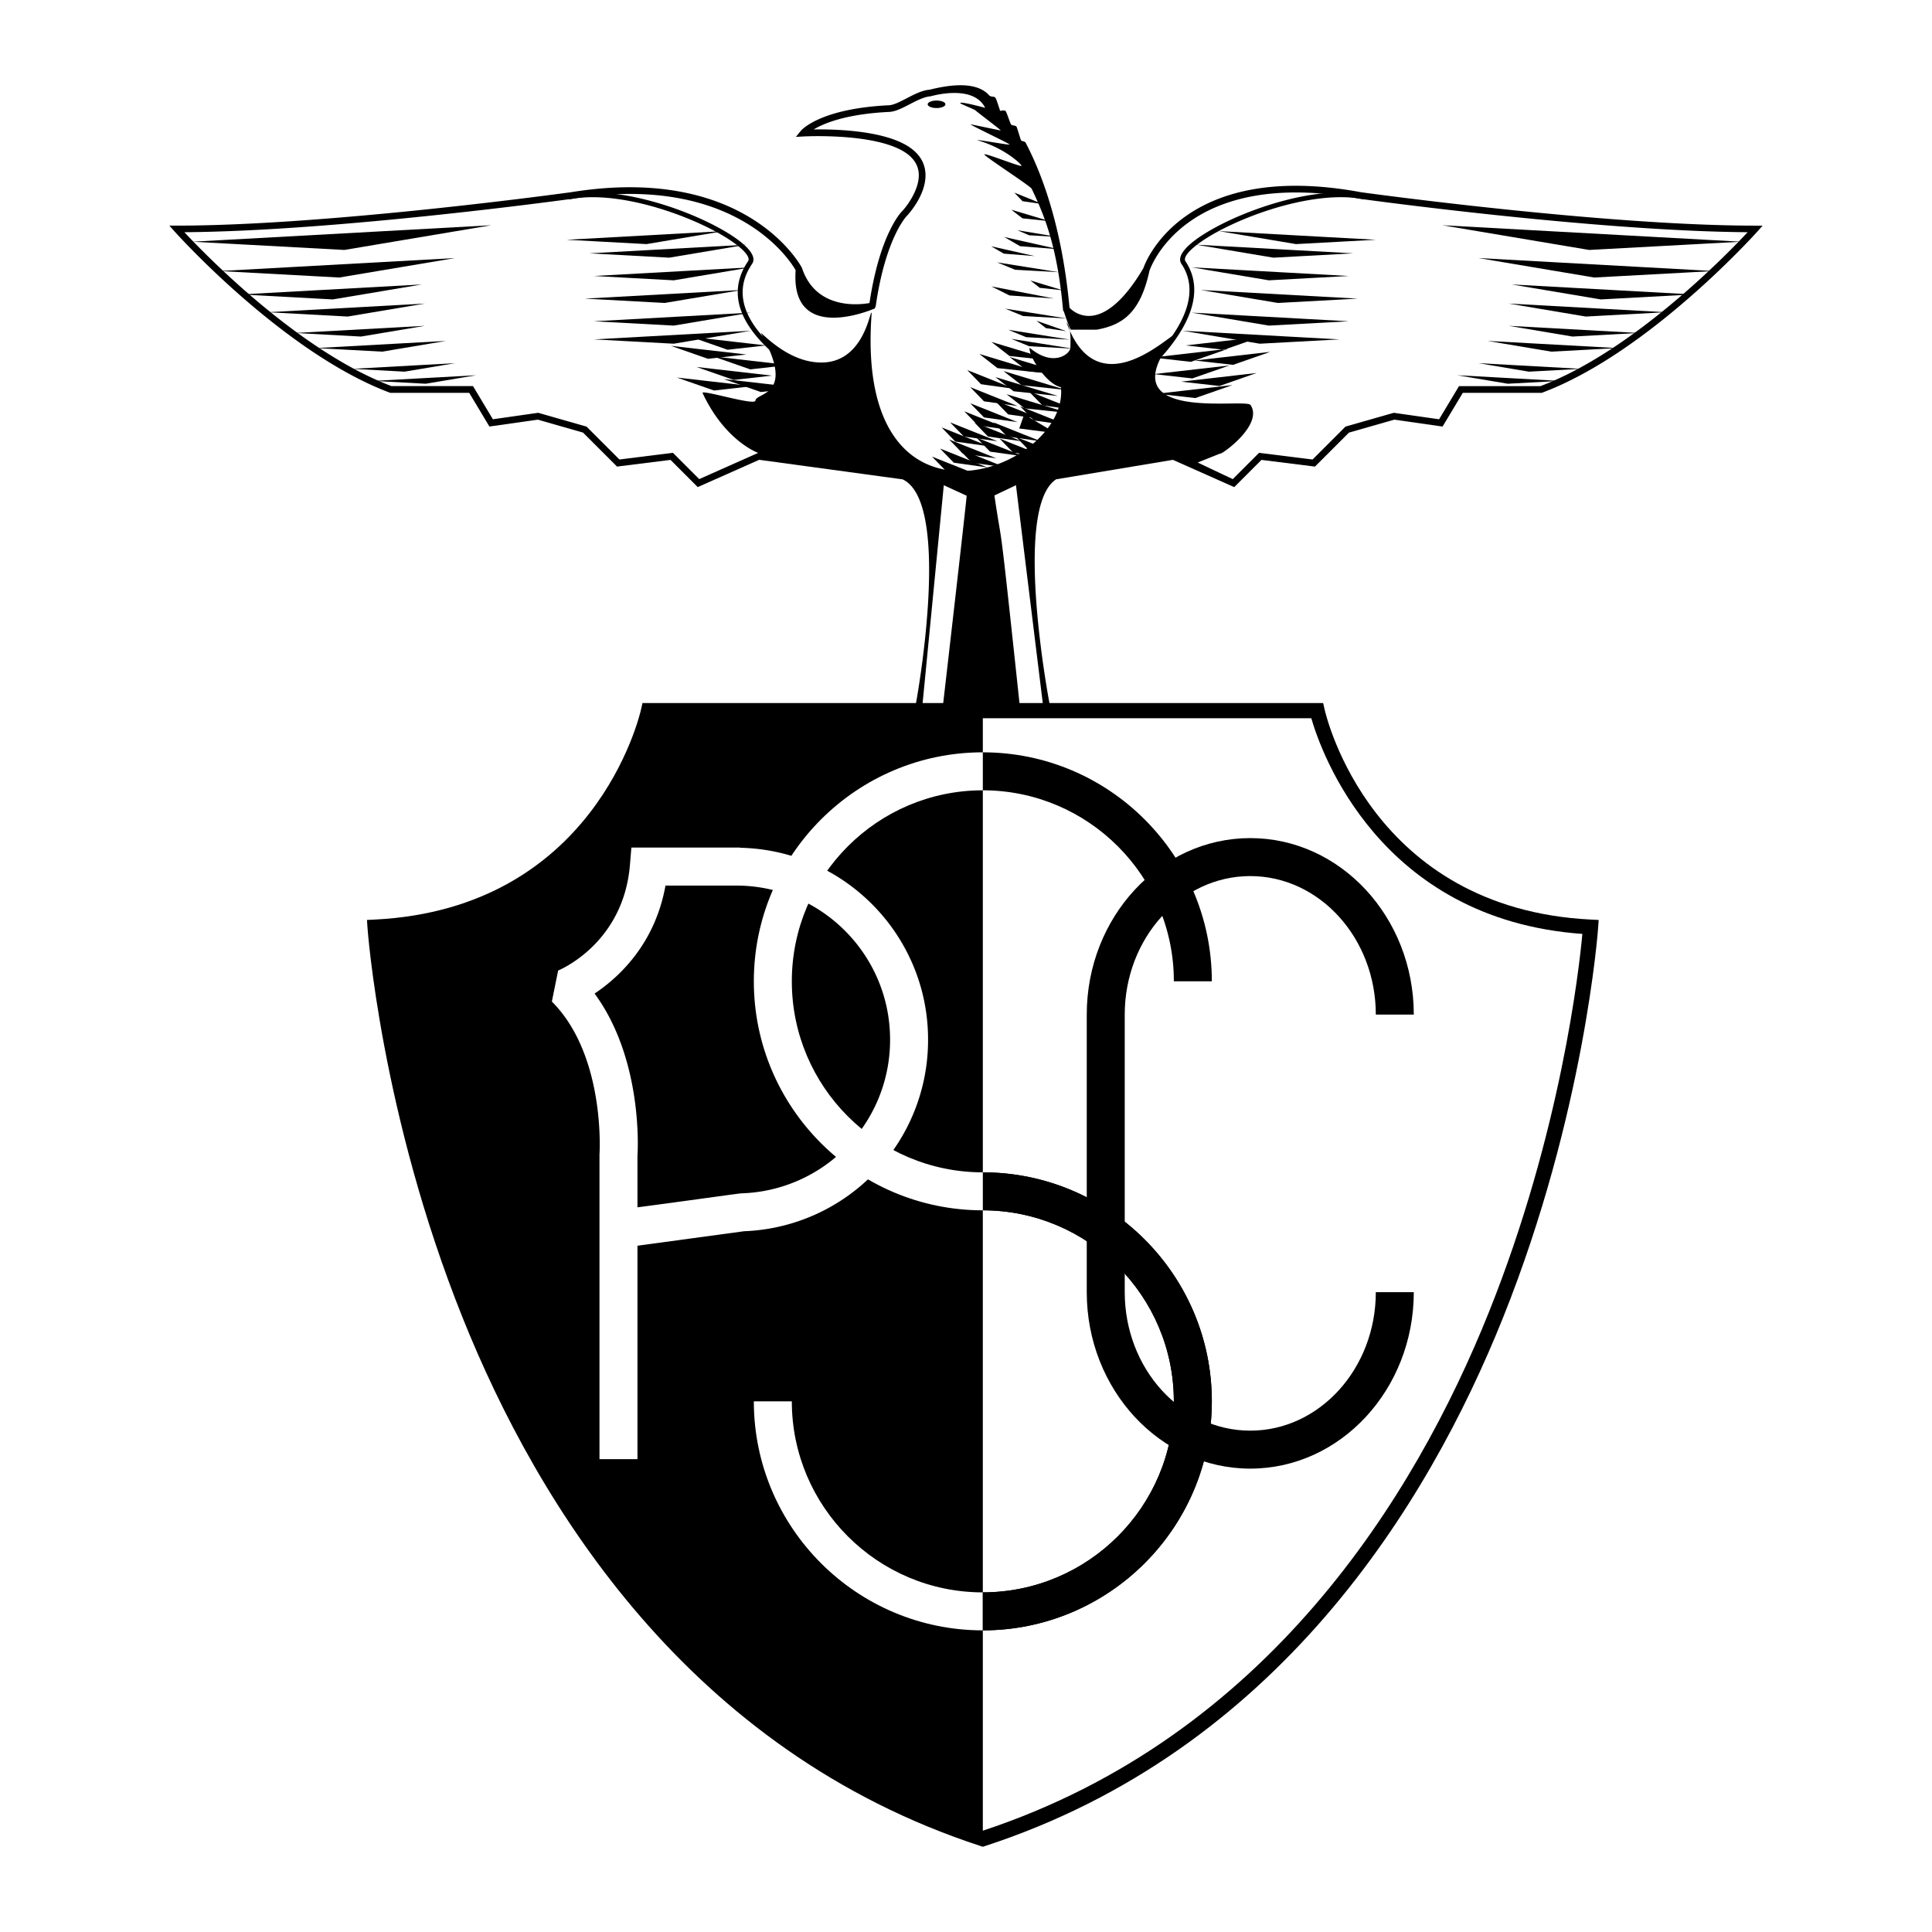
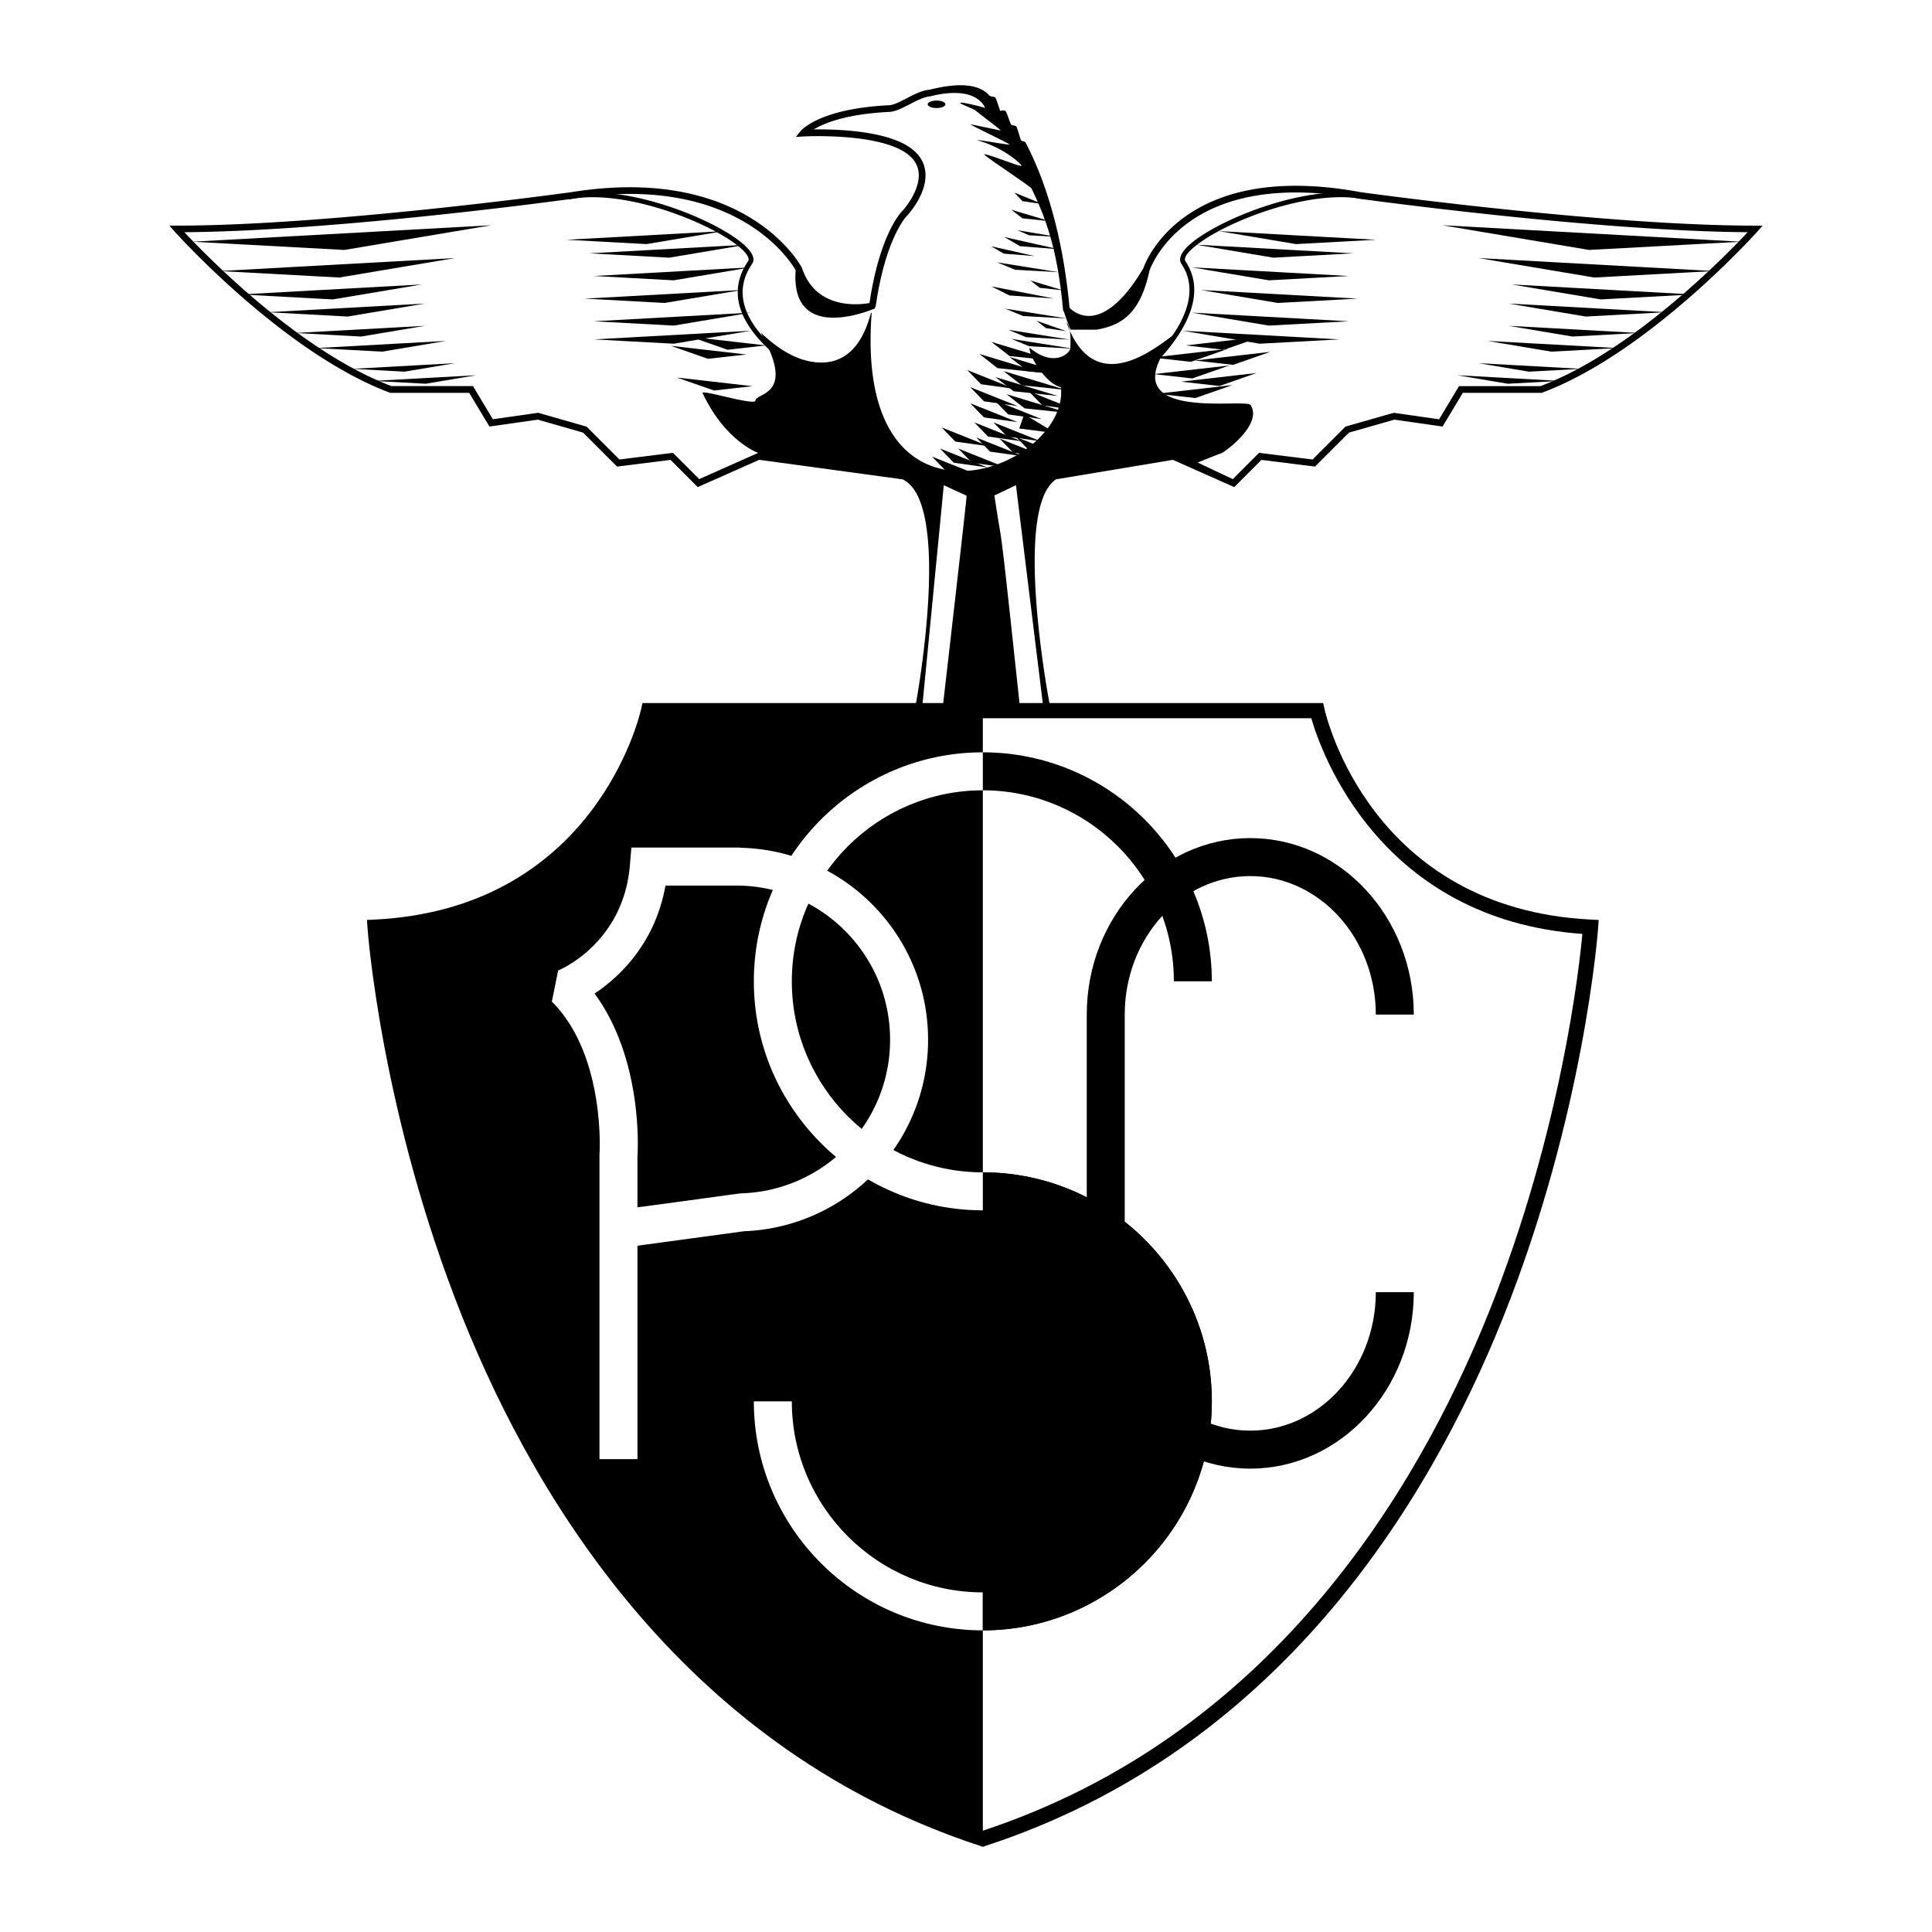
<svg xmlns="http://www.w3.org/2000/svg" width="2500" height="2500" viewBox="0 0 192.756 192.756">
  <path fill-rule="evenodd" clip-rule="evenodd" fill="#fff" d="M0 0h192.756v192.756H0V0z" />
  <path d="M99.309 9.749c-.154-.169-.348-.043-.592-.206-.908-1.048-2.731-1.406-5.978-.59-.722.047-1.521.46-2.292.861-.66.341-1.282.664-1.758.687-6.909.337-8.73 2.478-8.805 2.569l-.479.586.756-.042c.066-.004 6.608-.353 9.788 1.377.999.543 1.568 1.256 1.693 2.119.018.125.027.252.027.379 0 1.582-1.314 3.234-1.698 3.618-.09.091-2.202 2.293-3.222 9.127-1.004.181-5.336.701-6.734-3.492l-.008-.023-.011-.022c-.052-.104-5.484-10.36-23.037-7.519-.235.032-24.169 3.332-39.317 3.332h-.743l.494.555c.107.121 10.853 12.118 21.483 16.105l.057.021h7.879l2.019 3.364 4.82-.688 4.519 1.292 3.391 3.39 5.338-.667 2.716 2.715 6.128-2.724 14.314 1.952c5.042 2.387 1.318 22.413 1.318 22.413l.665.013 2.123-21.842 2.279 1.048c-.001.42-2.348 20.786-2.348 20.786h7.631c-2.209-20.683-1.607-14.659-2.512-20.812l2.15-1.021 2.689 21.85.666-.031s-3.748-19.564.658-22.412l11.643-1.94 6.123 2.721 2.715-2.715 5.338.667s3.271-3.272 3.391-3.39l4.52-1.292 4.818.688 2.02-3.364h7.879l.057-.021c10.631-3.987 21.377-15.984 21.484-16.105l.494-.555h-.744c-15.146 0-39.082-3.3-39.322-3.333-18.082-3.349-21.682 7.46-21.715 7.57-1.729 2.945-3.537 4.614-5.199 4.76a2.672 2.672 0 0 1-2.172-.807c-.744-8.009-2.715-13.292-4.375-16.46-.09-.171-.398-.132-.463-.246-.07-.121-.371-1.229-.453-1.358-.086-.14-.451-.093-.545-.226-.088-.125-.439-1.207-.525-1.315-.115-.149-.553-.03-.553-.03-.05-.098-.376-1.198-.483-1.317z" fill-rule="evenodd" clip-rule="evenodd" />
  <path d="M109.404 32.893c2.561-.452 4.369-1.657 5.277-5.878.062-.172 3.518-10.418 21.004-7.18.25.036 23.459 3.23 38.678 3.332-2.223 2.378-11.5 11.896-20.668 15.356h-8.129l-1.986 3.308-4.521-.646-4.822 1.378-3.281 3.282-5.338-.667s-2.338 2.336-2.623 2.623a453.226 453.226 0 0 1-3.498-1.656l2.258-.903c-.072.251 4.338-2.799 3.018-4.83-.504-.773-15.016 2.069-7.234-7.219-.441-.262-7.982 7.832-11.145-1.054.471.599.422 1.588.398 2.568-.012.56-1.652 2-4.062-.008-.162.684 1.605 3.615 3.119 3.931.848 8.268-20.69 16.501-18.883-7.395-.16-.577-.753 5.874-6.175 4.819-2.99-.581-5.169-3.335-4.819-2.711 3.464 6.175-.539 5.803-.603 6.627-.042.54-5.459-1.154-5.271-.753 2.259 4.819 5.547 5.969 5.547 5.969l-5.882 2.615-2.623-2.623-5.338.667-3.282-3.282-4.822-1.378s-4.124.588-4.522.646l-1.984-3.308h-8.13c-9.167-3.46-18.444-12.978-20.667-15.356 15.22-.102 38.426-3.296 38.663-3.33 17.054-2.76 22.292 7.062 22.343 7.161l-.019-.046c-.548 7.446 7.673 3.903 7.733 3.889l.153-.058.101-.22c.967-6.775 3.055-8.966 3.076-8.987.021-.021 2.191-2.265 1.859-4.563-.156-1.083-.841-1.96-2.035-2.61-2.583-1.407-7.052-1.519-9.085-1.49 1.033-.619 3.243-1.539 7.539-1.748.622-.03 1.307-.385 2.033-.761.712-.369 1.448-.75 2.09-.796.107-.021 4.246-1.248 5.445 1.151 0 0-2.697-.733-2.467-.448.059.074 1.434.624 1.485.693.059.081 2.465 1.891 2.535 2.008.02.032-3.032-.635-3.012-.603.067.114 3.821 1.886 3.891 2.008.055.095-3.27-.526-3.213-.427 2.635.753 4.275 2.277 4.41 2.537.129.246-3.84-1.369-3.709-1.106.133.26 4.588 3.136 4.721 3.414 1.361 2.839 2.57 5.939 3.125 12.044l.01.103.066.081c.012.015.545 1.682.715 1.829h2.556v.001z" fill-rule="evenodd" clip-rule="evenodd" fill="#fff" />
  <path d="M94.328 10.406c0 .206-.397.374-.887.374s-.887-.167-.887-.374.397-.374.887-.374.887.167.887.374z" fill-rule="evenodd" clip-rule="evenodd" />
  <path d="M83.901 39a.239.239 0 1 1-.198.434c-.04-.018-13.926-6.253-9.066-13.375a.31.31 0 0 0 .053-.173c.001-.41-.554-1.007-1.486-1.675-.982-.705-2.365-1.46-3.96-2.149-3.785-1.636-8.745-2.89-12.354-2.188a.239.239 0 1 1-.09-.47c3.713-.722 8.779.553 12.634 2.218 1.627.703 3.041 1.477 4.05 2.2 1.059.759 1.688 1.49 1.687 2.065 0 .16-.045.309-.137.443-4.538 6.648 8.829 12.653 8.867 12.67zM112.26 38.958a.239.239 0 1 1-.285-.384c.025-.02 9.453-6.944 5.898-12.246a.774.774 0 0 1-.133-.44c0-.583.643-1.323 1.721-2.092 1.029-.732 2.469-1.515 4.121-2.222 3.84-1.643 8.846-2.886 12.525-2.171a.24.24 0 0 1 .189.281.236.236 0 0 1-.279.189c-3.578-.695-8.479.528-12.248 2.141-1.621.693-3.029 1.458-4.031 2.172-.951.678-1.52 1.284-1.52 1.701 0 .064.018.122.053.174 3.811 5.684-5.984 12.876-6.011 12.897z" />
  <path fill-rule="evenodd" clip-rule="evenodd" d="M98.912 28.575l6.227 1.205-4.418-.301-1.809-.904zM97.709 35.314l6.225 1.883-4.418-.47-1.807-1.413z" />
  <path fill-rule="evenodd" clip-rule="evenodd" d="M100.721 35.616l6.224 1.882-4.418-.471-1.806-1.411zM99.314 37.624l6.227 1.882-4.418-.47-1.809-1.412z" />
  <path fill-rule="evenodd" clip-rule="evenodd" d="M100.117 37.021l6.227 1.883-4.418-.471-1.809-1.412zM100.42 39.331l6.225 1.882-4.418-.47-1.807-1.412zM96.503 36.921l4.72 1.882-3.35-.47-1.37-1.412zM96.804 38.628l4.719 1.882-3.349-.47-1.37-1.412z" />
  <path fill-rule="evenodd" clip-rule="evenodd" d="M99.215 39.933l4.719 1.882-3.35-.47-1.369-1.412z" />
-   <path fill-rule="evenodd" clip-rule="evenodd" d="M101.775 40.536l4.719 1.882-3.349-.471-1.37-1.411z" />
  <path fill-rule="evenodd" clip-rule="evenodd" d="M102.184 41.339l3.156 1.882-3.651-.47.495-1.412zM99.113 42.142l4.719 1.882-3.348-.47-1.371-1.412zM96.804 40.234l4.719 1.883-3.349-.471-1.37-1.412z" />
-   <path fill-rule="evenodd" clip-rule="evenodd" d="M96.202 41.038l4.72 1.882-3.35-.47-1.37-1.412z" />
  <path fill-rule="evenodd" clip-rule="evenodd" d="M97.207 42.142l4.719 1.882-3.35-.47-1.369-1.412zM97.406 43.648l4.719 1.882-3.348-.47-1.371-1.412z" />
-   <path fill-rule="evenodd" clip-rule="evenodd" d="M94.796 42.142l4.72 1.882-3.349-.47-1.371-1.412zM94.696 43.849l4.72 1.882-3.35-.47-1.37-1.412z" />
  <path fill-rule="evenodd" clip-rule="evenodd" d="M93.943 42.644l4.719 1.883-3.349-.471-1.37-1.412zM95.6 44.753l4.718 1.882-3.348-.471-1.37-1.411z" />
  <path fill-rule="evenodd" clip-rule="evenodd" d="M93.792 44.753l4.72 1.882-3.349-.471-1.371-1.411zM92.989 45.556l4.72 1.882-3.35-.47-1.37-1.412zM99.717 43.749l4.719 1.882-3.35-.47-1.369-1.412z" />
  <path fill-rule="evenodd" clip-rule="evenodd" d="M101.373 43.598l4.719 1.882-3.348-.47-1.371-1.412zM102.629 39.029l4.719 1.883-3.35-.47-1.369-1.413zM98.912 34.11l6.227 1.882-4.418-.471-1.809-1.411zM102.805 27.985l3.238.979-2.299-.245-.939-.734zM103.408 32.001l2.985 1.042-2.045-.308-.94-.734zM100.295 30.796l6.148.979-4.363-.245-1.785-.734zM100.596 32.905l6.148.979-4.363-.245-1.785-.734zM100.896 33.809l6.151.978-4.365-.245-1.786-.733zM99.492 26.178l6.149.979-4.364-.245-1.785-.734zM98.889 24.571l4.341.979-3.082-.245-1.259-.734zM100.193 23.646l5.448 1.223-3.866-.306-1.582-.917zM101.5 22.967l4.039.673-2.867-.168-1.172-.505zM100.896 20.923l3.84 1.147-2.724-.287-1.116-.86zM101.197 19.216l2.836 1.147-2.012-.287-.824-.86zM171.004 27.041l-23.496-1.294 11.549 1.941 11.947-.647zM173.715 24.116l-29.82-1.643 14.656 2.465 15.164-.822zM168.895 29.376l-18.073-.996 8.883 1.494 9.19-.498zM166.184 31.15l-15.663-.863 7.698 1.295 7.965-.432zM135.008 25.276l-15.662-.862 7.697 1.294 7.965-.432zM134.557 27.535l-15.662-.863 7.697 1.295 7.965-.432zM135.461 29.794l-15.664-.862 7.699 1.294 7.965-.432zM137.268 23.921l-15.664-.863 7.699 1.295 7.965-.432zM134.557 32.054l-15.662-.863 7.697 1.294 7.965-.431zM133.652 33.861l-15.662-.863 7.698 1.294 7.964-.431zM76.422 34.463l-7.53-.862 3.701 1.294 3.829-.432zM74.464 35.367l-7.53-.863 3.701 1.294 3.829-.431z" />
-   <path fill-rule="evenodd" clip-rule="evenodd" d="M78.682 36.421l-7.531-.862 3.701 1.294 3.83-.432zM77.025 37.476l-7.53-.863 3.701 1.294 3.829-.431zM79.736 38.68l-7.53-.863 3.7 1.295 3.83-.432z" />
  <path fill-rule="evenodd" clip-rule="evenodd" d="M75.067 38.529l-7.53-.862 3.701 1.294 3.829-.432zM58.802 25.276l15.662-.862-7.698 1.294-7.964-.432zM59.253 27.535l15.664-.863-7.699 1.295-7.965-.432zM58.35 29.794l15.663-.862-7.699 1.294-7.964-.432zM56.542 23.921l15.664-.863-7.699 1.295-7.965-.432zM59.253 32.054l15.664-.863-7.699 1.294-7.965-.431zM59.253 33.861l15.664-.863-7.699 1.294-7.965-.431zM118.291 34.463l7.529-.862-3.699 1.294-3.83-.432zM115.129 37.324l7.529-.862-3.701 1.294-3.828-.432zM119.195 35.969l7.53-.863-3.702 1.295-3.828-.432zM117.84 38.078l7.529-.863-3.701 1.294-3.828-.431zM115.43 39.283l7.529-.863-3.701 1.294-3.828-.431zM114.977 35.668l7.531-.862-3.701 1.294-3.83-.432zM163.473 33.221l-12.952-.713 6.366 1.07 6.586-.357zM161.365 34.727l-12.953-.713 6.365 1.07 6.588-.357zM155.641 38.003l-10.241-.564 5.034.847 5.207-.283zM157.75 36.798l-10.242-.564 5.033.847 5.209-.283zM21.903 27.041l23.494-1.294-11.548 1.941-11.946-.647zM19.192 24.116l29.82-1.643-14.657 2.465-15.163-.822zM24.012 29.376l18.072-.996-8.882 1.494-9.19-.498zM26.723 31.15l15.663-.863-7.699 1.295-7.964-.432zM29.433 33.221l12.953-.713-6.366 1.07-6.587-.357zM31.542 34.727l12.952-.713-6.366 1.07-6.586-.357zM37.265 38.003l10.241-.564-5.033.847-5.208-.283zM35.156 36.798l10.241-.564-5.033.847-5.208-.283zM117.115 97.907h3.789c0-12.598-10.248-22.847-22.848-22.847v3.79c10.51 0 19.059 8.549 19.059 19.057z" />
  <path d="M64.708 70.143h-.607l-.133.593c-.182.813-4.709 19.916-26.584 21.01l-.771.039.052.769c.012.183 1.333 18.545 9.479 38.885 7.537 18.822 22.621 43.249 51.677 52.736l.234.077.236-.077c29.055-9.487 44.139-33.914 51.676-52.736 8.146-20.34 9.467-38.702 9.48-38.885l.053-.769-.771-.039c-21.875-1.094-26.402-20.197-26.584-21.01l-.133-.592H64.708v-.001z" fill-rule="evenodd" clip-rule="evenodd" />
-   <path d="M117.115 139.812c0-10.508-8.549-19.058-19.059-19.058v38.116c10.51.001 19.059-8.549 19.059-19.058z" fill-rule="evenodd" clip-rule="evenodd" fill="#fff" />
  <path d="M130.83 71.659H98.057v3.401c12.6 0 22.848 10.25 22.848 22.847h-3.789c0-10.508-8.549-19.058-19.059-19.058v38.116c12.6 0 22.848 10.249 22.848 22.847 0 12.599-10.248 22.849-22.848 22.849v19.986c28.326-9.357 43.094-33.279 50.49-51.732 7.18-17.911 9.004-34.231 9.326-37.739-20.281-1.447-26.107-18.248-27.043-21.517zM79 139.812h-3.79c0 12.599 10.25 22.849 22.847 22.849v-3.79c-10.508 0-19.057-8.55-19.057-19.059z" fill-rule="evenodd" clip-rule="evenodd" fill="#fff" />
  <path d="M120.904 139.812c0-12.598-10.248-22.847-22.848-22.847v3.789c10.51 0 19.059 8.55 19.059 19.058 0 10.509-8.549 19.059-19.059 19.059v3.79c12.6 0 22.848-10.25 22.848-22.849z" fill-rule="evenodd" clip-rule="evenodd" />
  <path d="M108.426 101.223v27.696c0 9.708 7.32 17.606 16.314 17.606 8.996 0 16.314-7.898 16.314-17.606h-3.789c0 7.618-5.619 13.817-12.525 13.817s-12.525-6.199-12.525-13.817v-27.696c0-7.618 5.619-13.816 12.525-13.816s12.525 6.198 12.525 13.816h3.789c0-9.708-7.318-17.606-16.314-17.606s-16.314 7.897-16.314 17.606z" fill-rule="evenodd" clip-rule="evenodd" />
  <path d="M73.447 84.563H62.993l-.145 1.738c-.646 7.759-6.896 10.419-7.162 10.528l-.627 3.096c4.361 4.36 4.778 11.616 4.778 14.229 0 .599-.022.954-.023.973l-.004.064v30.386h3.79v-21.292c.994-.133 2.616-.354 5.428-.738l5.238-.711-.108.007a19.075 19.075 0 0 0 18.435-19.133c0-10.428-8.382-18.919-18.759-19.128v-.02h-.386l-.001.001z" fill-rule="evenodd" clip-rule="evenodd" fill="#fff" />
  <path d="M73.45 88.354c8.466.002 15.353 6.889 15.353 15.357a15.3 15.3 0 0 1-14.784 15.347c-.165.006-.193.008-5.506.736l-4.913.662v-5.154c.01-.157.033-.561.033-1.235 0-2.86-.461-9.704-4.312-14.94 2.402-1.599 6.021-4.912 7.074-10.772l7.055-.001z" fill-rule="evenodd" clip-rule="evenodd" />
  <path d="M79 97.907c0-10.508 8.55-19.058 19.057-19.058v-3.79c-12.597 0-22.847 10.25-22.847 22.847 0 12.599 10.25 22.848 22.847 22.848v-3.789C87.549 116.966 79 108.416 79 97.907z" fill-rule="evenodd" clip-rule="evenodd" fill="#fff" />
</svg>